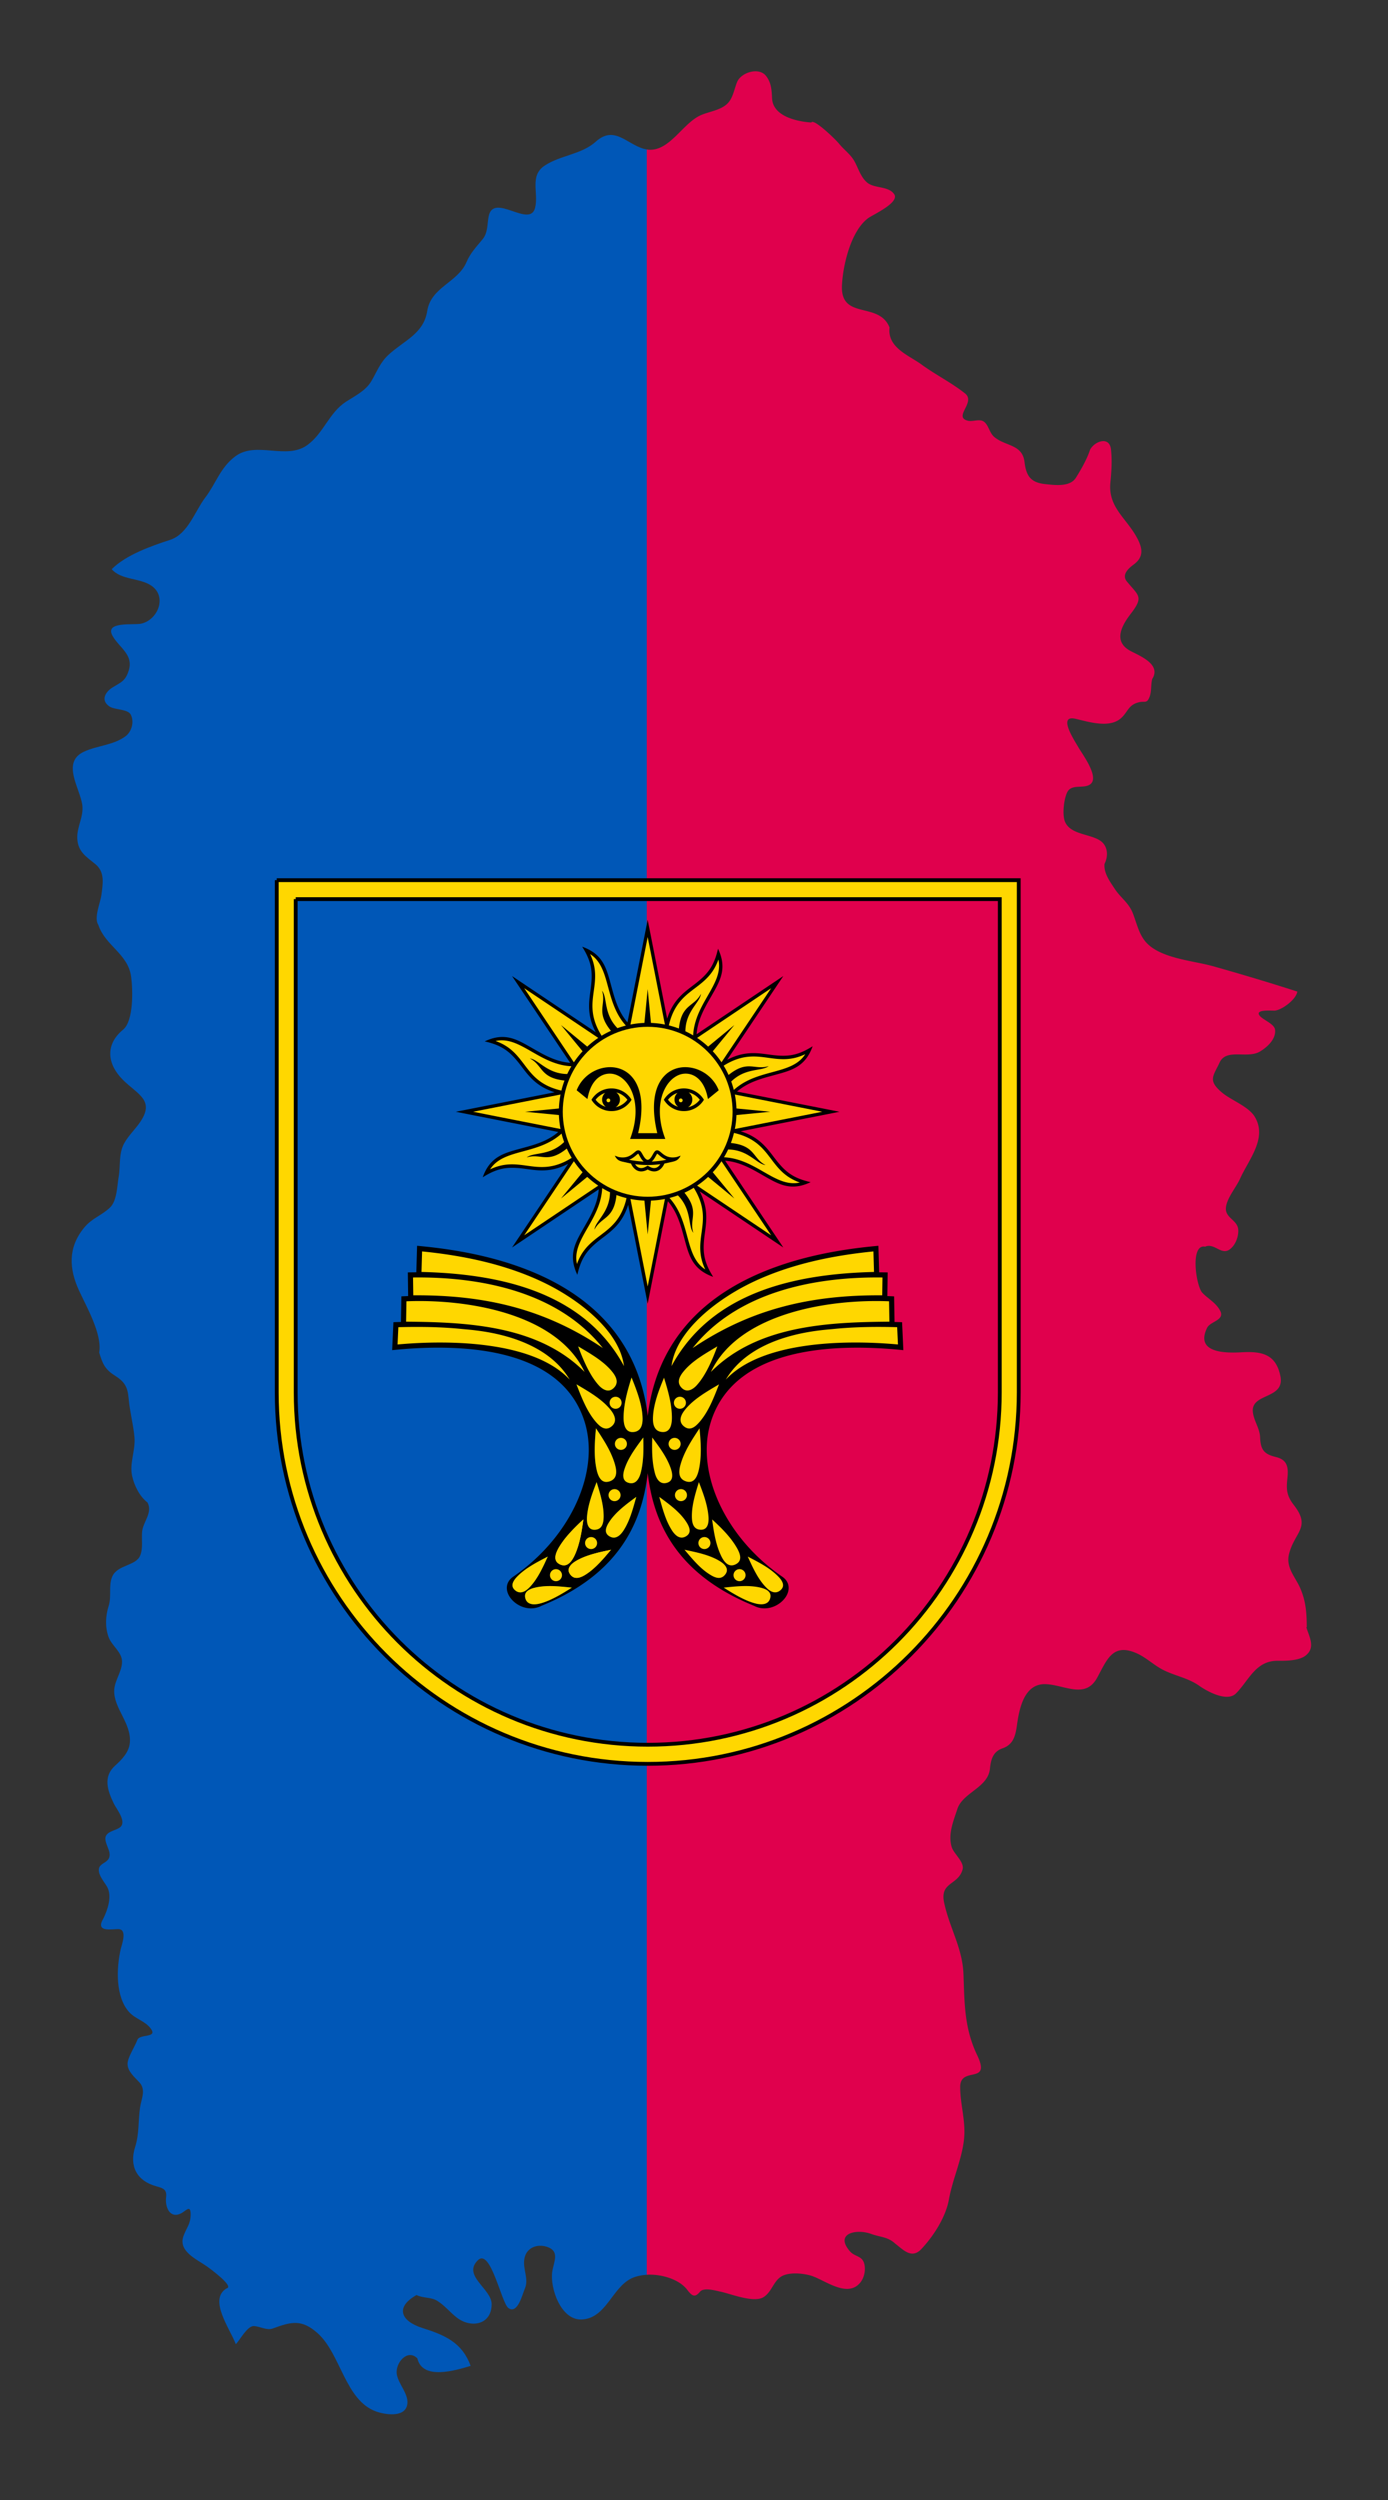
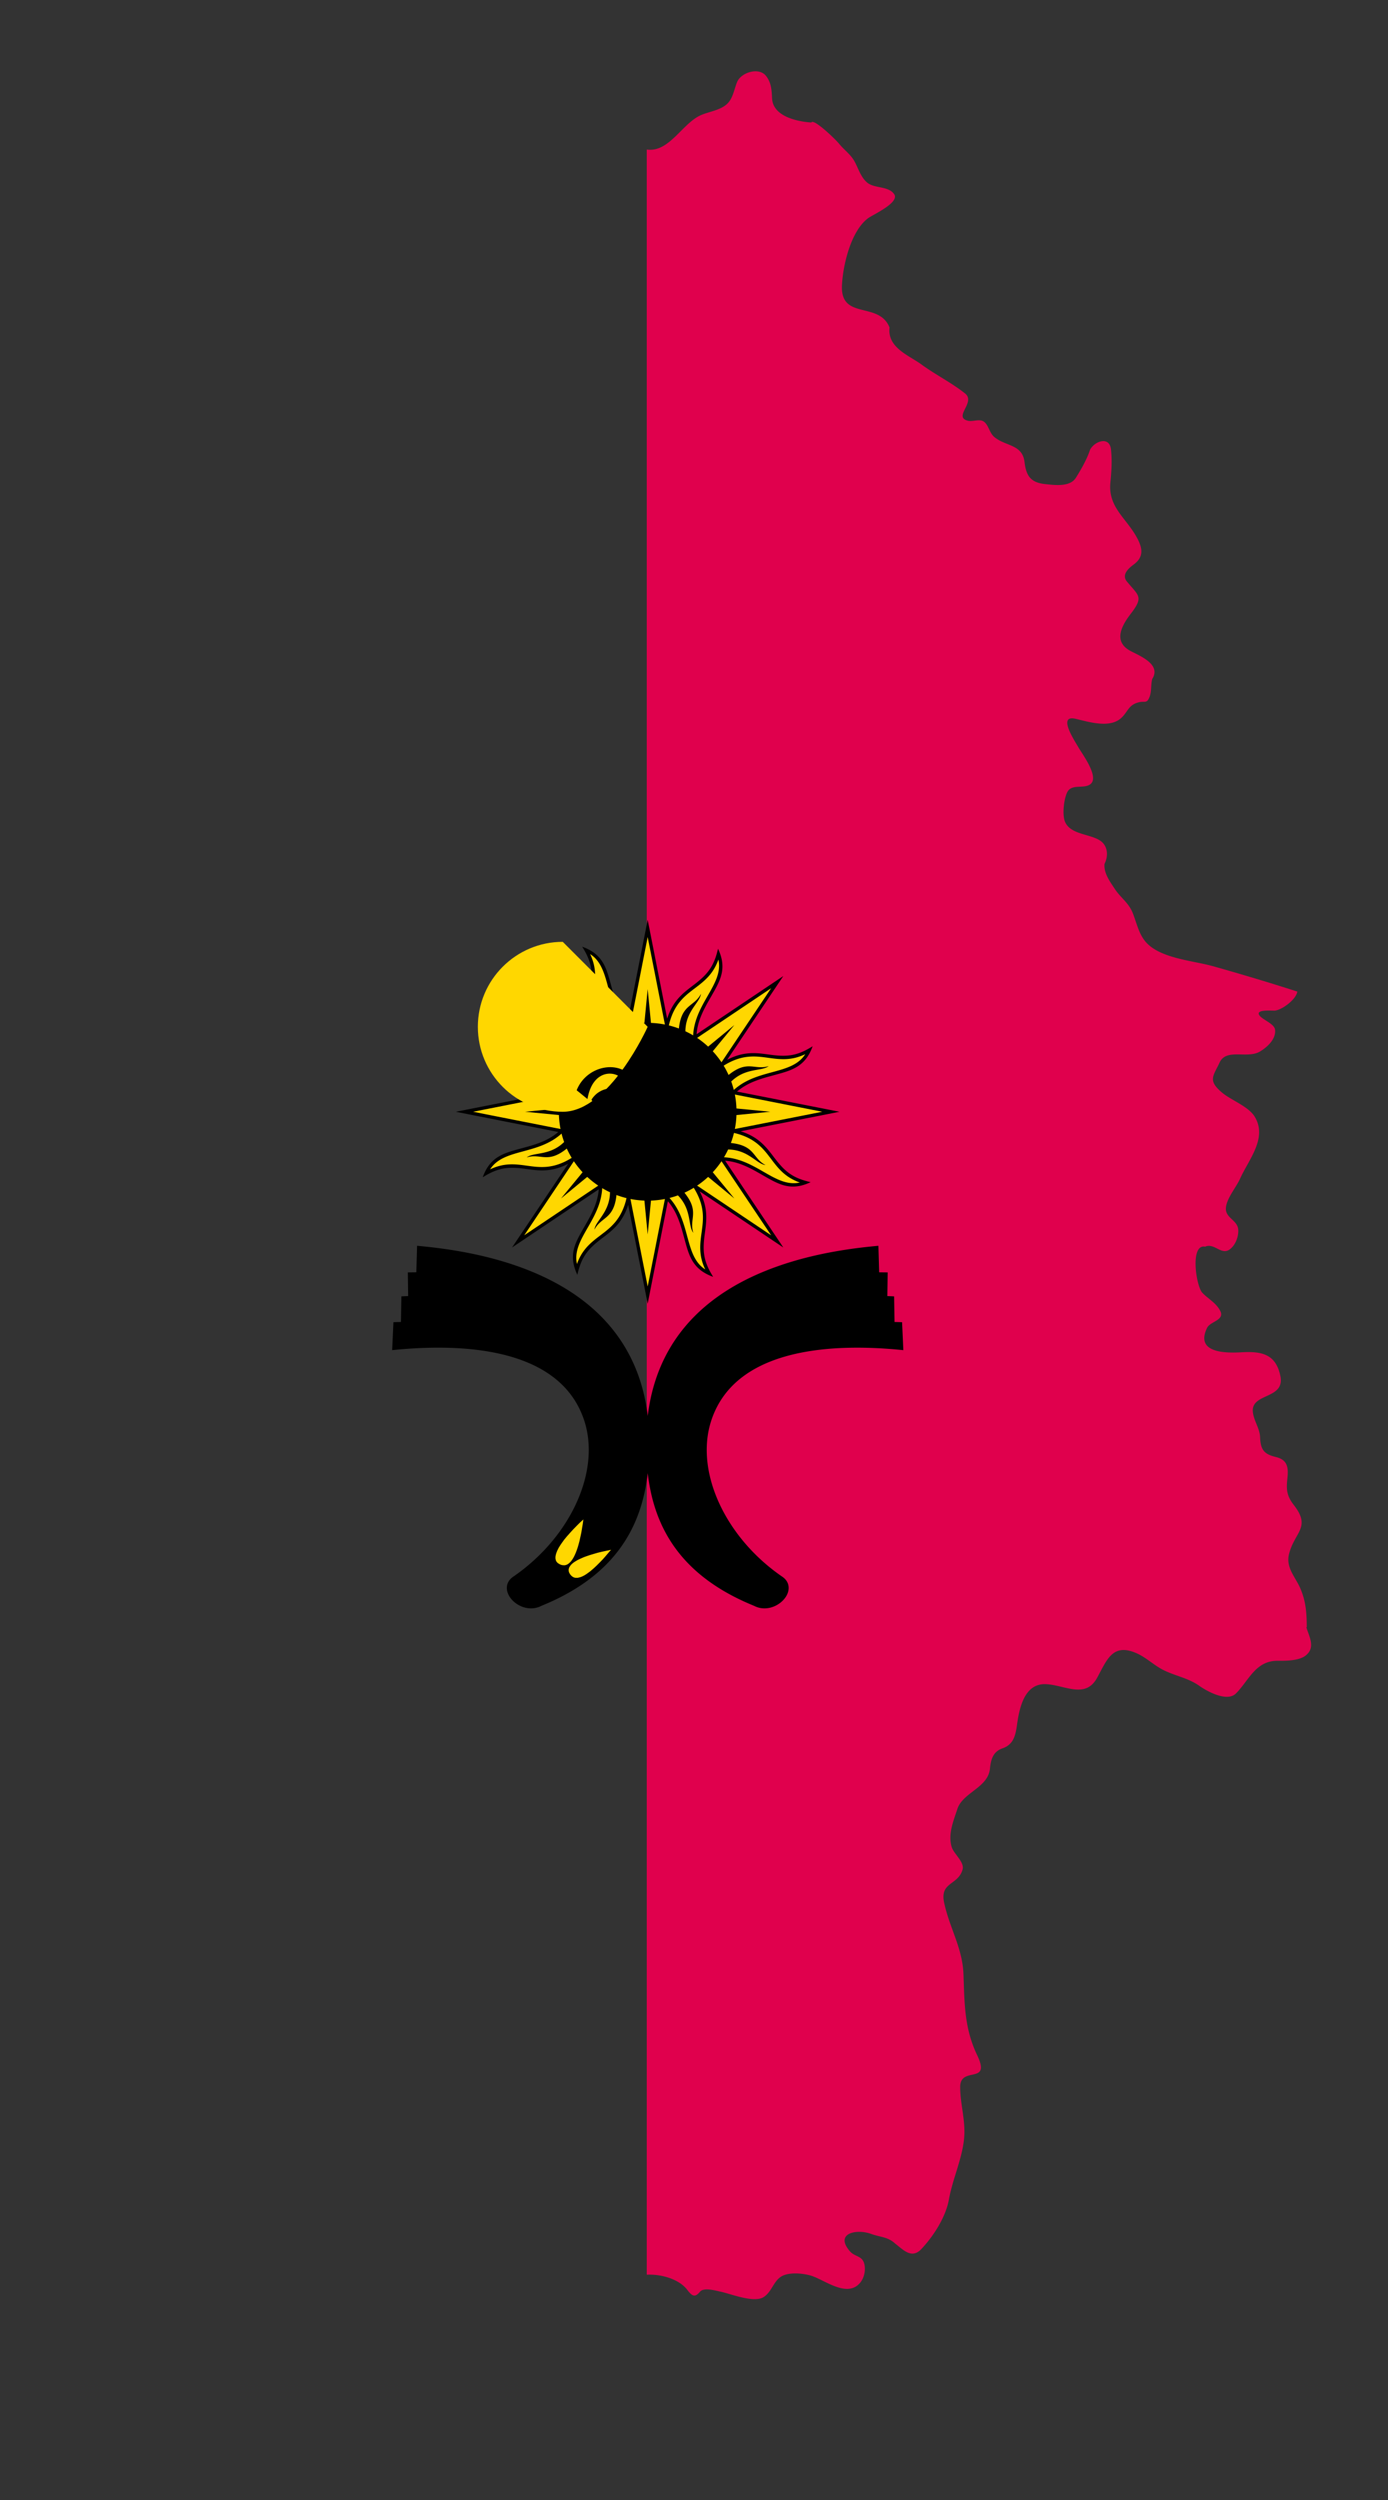
<svg xmlns="http://www.w3.org/2000/svg" width="500" height="900">
  <rect width="100%" height="100%" fill="#333333" stroke="none" />
  <path fill="#fefee9" d="M292.291 44.097l-.115-.0.115.0z" />
-   <path fill="#0057b7" d="M214.644 50.981c-5.158 4.645-12.623 4.843-18.38 8.601-5.643 3.683-2.132 9.856-3.52 15.271-1.906 7.44-14.98-5.668-16.708 3.014-.597 2.999-.196 5.867-2.259 8.348-2.141 2.575-4.389 4.966-5.712 8.1-3.145 7.441-12.811 8.967-14.169 17.659-1.285 8.218-8.376 10.606-13.956 15.764-3.039 2.81-4.135 6.023-6.163 9.467-2.05 3.482-5.878 5.304-9.144 7.417-6.104 3.951-8.102 11.431-13.982 15.638-7.573 5.417-18.328-1.577-25.861 4-5.445 4.028-7.018 9.858-10.822 14.822-3.753 4.898-6.234 13.168-12.672 15.262-6.812 2.216-15.883 5.392-21.056 10.564 3.391 3.93 10.034 3.104 14.203 5.879 5.909 3.932 2.447 12.417-3.618 13.737-2.75.599-13.466-.979-10.196 4.541 2.492 4.206 7.462 6.667 5.78 12.196-1.204 3.958-2.762 4.299-5.866 6.217-2.698 1.667-4.339 4.723-1.083 6.865 1.956 1.287 6.608.845 7.668 2.967 1.285 2.573.313 6.095-1.905 7.739-4.414 3.272-10.199 3.313-15.032 5.587-8.127 3.825-1.392 13.138-.557 19.084.605 4.309-2.025 7.969-1.793 12.201.26 4.731 3.148 6.422 6.514 9.17 3.521 2.875 2.686 7.105 2.173 11.115-.358 2.797-2.824 8.297-1.087 10.802 2.507 7.495 10.682 10.34 11.797 18.605.645 4.776.917 15.93-2.889 19.056-6.598 5.418-5.7 12.454-.102 18.048 5.391 5.386 11.853 7.375 5.977 15.6-1.732 2.425-3.966 4.57-5.433 7.175-2.13 3.786-1.32 8.044-2.036 12.114-.588 3.349-.589 8.711-3.142 11.119-3.143 2.964-6.496 3.79-9.367 7.315-5.794 7.114-5.382 14.688-1.792 22.525 2.622 5.725 8.43 15.729 7.286 22.344 1.102 3.746 1.999 6 5.4 8.144 3.797 2.388 4.833 4.173 5.213 8.512.405 4.629 1.651 9.135 2.082 13.761.444 4.777-1.864 9.389-.84 14.021.771 3.491 2.667 7.328 5.545 9.563 1.945 3.691-1.626 6.965-1.95 10.505-.254 2.78.396 5.918-.685 8.571-1.542 3.788-8.152 3.268-10.052 7.536-1.432 3.218-.195 7.191-1.304 10.618-1.162 3.591-1.329 7.624-.035 11.205 1.148 3.178 4.862 5.37 4.845 8.88-.019 3.632-2.674 6.667-2.812 10.292-.247 6.496 6.305 11.883 5.623 18.952-.321 3.322-2.902 6.02-5.264 8.125-4.452 3.969-2.811 8.978-.495 13.714.979 2 4.779 6.535 2.209 8.537-1.42 1.107-4.111 1.305-5.023 3.021-.864 1.625.898 4.361 1.216 5.967.786 3.976-3.636 3.451-3.812 6.132-.148 2.256 1.949 4.471 2.985 6.304 1.877 3.32.184 8.335-1.376 11.433-2.977 5.051 2.975 3.758 5.362 3.776 3.466.026 1.288 5.563.924 7.152-1.618 7.078-1.896 17.226 2.992 22.692 2.25 2.516 5.785 3.235 7.79 5.923 2.671 3.582-3.954 1.808-4.819 4.165-.847 2.309-3.434 6.199-3.508 8.444-.093 2.832 2.597 4.959 4.264 6.799 2.474 2.73.688 5.894.234 9.055-.712 4.957-.248 9.403-1.784 14.26-2.135 6.749.51 12.144 7.628 14.094 2.651.728 3.883 1.229 3.532 4.014-.394 3.125 1.126 7.714 5.249 5.814 1.838-.848 3.62-3.497 3.605.361-.013 3.366-1.448 4.657-2.556 7.638-2.07 5.565 4.679 8.4 8.378 10.992.779.546 10.055 7.28 7.141 7.929-6.728 3.973 1.304 14.663 3.298 20.1 1.494-1.485 4.182-6.684 6.561-6.534 2.097.132 4.641 1.66 6.733.892 6.718-2.47 10.453-3.423 16.187 1.687 8.318 7.412 9.879 24.124 21.029 28.167 2.973 1.078 10.166 2.37 11.211-2.25.87-3.847-3.212-7.541-3.733-11.237-.563-3.993 3.848-9.188 7.413-5.623 1.855 7.993 13.82 4.314 19.2 2.701-3.09-8.461-9.331-11.081-17.386-13.638-7.883-2.503-9.834-7.525-2.114-11.862 2.414 1.188 5.19.692 7.436 2.068 2.652 1.624 4.624 4.155 7.07 6.048 5.116 3.959 12.557 2.631 12.559-4.827.0-5.549-10.623-10.194-4.989-15.79 4.645-4.613 8.489 15.488 11.075 17.227 3.31 2.225 4.984-5 5.843-6.937 1.623-3.657-.862-7.055-.117-10.965.754-3.956 4.663-5.326 8.148-4.17 4.686 1.554 2.415 5.386 1.881 8.869-.913 5.957 3.114 17.662 10.642 17.277 8.793-.449 10.863-11.448 17.926-14.826 1.609-.77 3.761-1.19 5.821-1.294V53.855c-6.954-.899-11.572-9.286-18.692-2.874z" />
  <path fill="#e0004d" d="M470.742 585.805c-.033-5.053-.281-9.121-2.267-13.855-1.749-4.172-5.378-7.557-4.128-12.499 2.022-8 8.032-9.524 1.76-17.604-2.54-3.273-2.793-5.458-2.371-9.41.424-3.96.262-6.856-4.17-7.923-4.312-1.037-5.468-2.703-5.636-7.102-.121-3.162-2.204-5.824-2.599-8.956-.896-7.12 11.616-4.565 9.913-13.023-1.622-8.049-6.835-9.013-14.021-8.61-5.403.302-16.91.425-12.369-8.833 1.132-2.307 6.494-2.716 4.686-6.122-1.55-2.92-4.238-4.192-6.407-6.45-2.281-2.373-4.538-17.715 1-16.615 3.318-1.472 5.806 3.208 8.839.99 2.085-1.526 3.25-4.603 3.079-7.129-.23-3.401-4.535-4.123-4.454-7.58s3.714-7.619 5.116-10.757c3.047-6.818 9.933-14.563 5.302-22.271-2.259-3.76-8.487-5.939-11.804-8.727-5.225-4.392-3.165-5.896-.866-10.831 2.433-5.218 9.951-1.233 14.506-3.935 2.605-1.545 5.796-4.418 5.476-7.788-.21-2.203-4.318-3.543-5.571-5.143-1.896-2.42 4.685-1.707 5.566-1.817 2.604-.327 7.59-4 8.021-6.844-10.105-3.251-20.277-6.293-30.497-9.164-7.087-1.991-19.023-2.759-24.149-8.749-2.518-2.942-3.258-6.895-4.659-10.398-1.476-3.688-4.337-5.437-6.402-8.572-1.733-2.63-4.068-5.709-3.759-9.073 1.456-2.903 1.239-6.552-1.618-8.423-3.697-2.421-10.593-2.125-12.589-6.707-1.093-2.507-.43-8.241.781-10.679 1.572-3.168 6-1.093 8.341-2.896 3.347-2.586-3-10.944-4.355-13.333s-7.602-11.736-1-10.208c4.793 1.11 12.354 3.545 16.516-.341 2.471-2.307 2.518-4.692 6.346-5.619 2.088-.505 2.807.569 3.779-1.843.838-2.078.432-4.385.985-6.528 3.547-5.556-5.335-8.625-8.227-10.322-5.894-3.459-2.599-9.12.539-13.206 4.699-6.12 2.801-6.417-1.404-11.537-2.035-2.477.527-4.748 2.41-6.135 3.729-2.747 3.275-5.883 1.104-9.821-3.887-7.048-10.326-10.824-9.491-19.641.4-4.222.651-7.806.223-11.945-.51-4.932-5.879-3.038-7.535.051-1.142 3.473-3.168 6.981-5.085 10.074-2.121 3.422-7.508 2.697-11.026 2.331-5.206-.541-6.91-2.874-7.498-7.927-.758-6.5-6.879-5.632-10.92-9.069-1.721-1.463-1.94-3.999-3.553-5.366s-4.135.012-5.993-.474c-5.324-1.391 3.025-6.635-.963-9.809-4.891-3.893-10.646-6.729-15.691-10.419-4.53-3.314-12.36-6.035-11.511-13.323-3.834-9.58-17.751-2.513-17.139-15.207.353-7.328 3.238-19.62 9.479-24.184 1.701-1.244 11.482-5.614 9.308-8.645-2.152-3-7.188-1.929-9.786-4.203-2.271-1.99-3.079-5-4.478-7.562-1.364-2.5-3.773-4.149-5.559-6.354-1.313-1.623-9.208-9.226-10-7.646-0-0-.02-0-.03-0a3.1 3.1 0 0 1-.115-0l-.361-.025-.669-.047c-.17-.012-.138-0 0 0l.669.047.361.025.115.008c.01.0.02.0.03.0-5.307-.373-13.817-2.247-14.143-8.679-.15-2.957-.245-5.673-2.206-8.128-2.596-3.249-8.982-1.192-10.393 2.233-1.126 2.734-1.474 6.106-3.884 8.125-2.433 2.037-6.053 2.521-8.918 3.692-6.577 2.688-11.204 12.796-18.741 12.565a8.93 8.93 0 0 1-1-.078v765.06c5.487-.276 11.773 1.707 14.621 5.482 1.652 2.19 2.738 2.865 4.532.664 1.378-1.69 5.659-.406 7.336-.063 3.755.77 11.957 4.153 15.506 2.028 2.879-1.724 3.515-5.348 6.127-7.249 2.684-1.952 8.163-1.405 11.114-.5 4.791 1.469 12.689 7.935 17.423 2.774 1.524-1.662 2.154-4.198 1.833-6.403-.54-3.706-3.416-2.988-5.301-5.16-5.657-6.52 2.423-8.173 7.646-6.254 3.163 1.161 6.042 1.008 8.694 3.518 2.872 2.174 5.89 5.66 9.422 1.892 4.407-4.702 8.757-11.479 9.9-17.844 1.3-7.233 4.587-14.145 5.42-21.507.742-6.563-1.368-12.546-1.369-18.965-.002-7.757 11.308-.602 6.118-11.454-4.639-9.701-4.547-18.497-4.926-29.064-.344-9.575-5.076-16.791-6.979-25.883-1.562-7.457 5-6.155 6.635-11.829.823-2.7-3.179-5.678-3.917-8.182-1.367-4.635.617-9.245 2.03-13.6 1.973-6.081 11.1-7.656 11.774-14.643.319-3.3 1.129-6.083 4.51-7.253 4.05-1.4 4.708-4.769 5.241-8.581.858-6.131 2.732-14.825 10.342-14.524 6.781.268 14.227 5.454 18.483-2.256 3.5-6.341 5.507-12.653 14.128-8.921 3.576 1.549 6.294 4.344 9.736 6.076 4.344 2.185 8.892 2.833 12.975 5.71 2.887 2.033 10 5.921 13.205 2.727 4.588-4.573 7.022-11.805 15.0-11.749 3.008.021 7.825.026 10.241-2 3.467-2.9 1.1-6.687.103-10.07z" />
-   <path fill="#fefee9" d="M291.815 44.064l-.669-.047.669.047z" />
  <path d="M149.976 458.033l.273-9.555.884.084.091.01c13.495 1.28 27.074 3.856 39.69 8.942 25.671 10.35 39.56 28.35 42.426 52.234 2.865-23.885 16.754-41.885 42.427-52.234 12.614-5.086 26.191-7.662 39.687-8.942l.093-.01.882-.084.273 9.555 3.065.035-.116 8.52 2.434.102.158 9.223 2.711.074.462 10.07c-23.082-2.371-60.12-1.863-69.14 25.184-2.249 6.744-2.187 14.229-.187 21.695 3.431 12.805 12.537 25.549 25.438 34.49v.0c2.063 1.303 2.766 3.084 2.53 4.881-.121.934-.504 1.855-1.082 2.705-.563.824-1.313 1.582-2.187 2.211-2.467 1.768-5.97 2.531-9.145.873-16.14-6.557-25.958-15.58-31.695-25.994-3.735-6.777-5.73-14.131-6.611-21.768-.878 7.637-2.873 14.99-6.608 21.768-5.736 10.414-15.554 19.438-31.691 25.994-3.178 1.658-6.681.895-9.146-.873a9.05 9.05 0 0 1-2.188-2.211c-.579-.85-.959-1.771-1.082-2.705-.234-1.797.469-3.578 2.532-4.881l-.001-.004c12.9-8.941 22.01-21.682 25.437-34.49 1.999-7.467 2.064-14.951-.186-21.695-9.02-27.047-46.057-27.555-69.139-25.184l.462-10.07 2.711-.074.158-9.223 2.434-.102-.118-8.52 3.066-.035h0zm83.339-88.383c16.89 0 30.59 13.698 30.59 30.589s-13.698 30.59-30.59 30.59-30.591-13.699-30.591-30.59 13.698-30.589 30.591-30.589zm-27.91 12.971l-20.952-31.242 30.141 20.215c-3.127-5.981-2.503-10.517-1.889-14.977.852-6.185.746-9.898-2.98-15.802 7.659 2.743 8.748 7.841 10.507 14.266 1.186 4.374 2.457 9.065 5.805 12.965l7.277-36.913 7.021 35.612c2.018-6.439 5.666-9.205 9.254-11.924 4.975-3.771 7.526-6.471 9.066-13.281 3.477 7.356.641 11.73-2.659 17.519-2.255 3.931-4.672 8.147-5.063 13.274l31.242-20.953-20.216 30.143c5.983-3.128 10.519-2.504 14.979-1.89 6.184.852 9.897.746 15.802-2.981-2.743 7.661-7.841 8.749-14.266 10.508-4.374 1.186-9.065 2.457-12.965 5.806l36.913 7.276-35.612 7.02c6.438 2.019 9.204 5.667 11.924 9.254 3.77 4.976 6.472 7.526 13.281 9.065-7.356 3.478-11.729.643-17.519-2.657-3.931-2.255-8.146-4.673-13.274-5.063l20.952 31.241-30.142-20.215c3.128 5.981 2.504 10.517 1.89 14.979-.852 6.185-.746 9.897 2.981 15.801-7.661-2.742-8.749-7.84-10.509-14.266-1.185-4.373-2.457-9.063-5.805-12.964l-7.276 36.914-7.021-35.614c-2.019 6.439-5.666 9.206-9.253 11.925-4.977 3.771-7.527 6.472-9.066 13.281-3.478-7.356-.643-11.729 2.656-17.517 2.256-3.931 4.672-8.147 5.063-13.274l-31.242 20.952 20.216-30.144c-5.982 3.127-10.518 2.504-14.979 1.89-6.184-.852-9.896-.746-15.8 2.981 2.742-7.661 7.84-8.749 14.266-10.508 4.373-1.185 9.063-2.457 12.963-5.805l-36.912-7.277 35.614-7.021c-6.441-2.018-9.207-5.665-11.926-9.253-3.771-4.976-6.472-7.526-13.283-9.066 7.358-3.477 11.73-.643 17.519 2.658 3.934 2.254 8.151 4.673 13.277 5.062h0z" />
-   <path d="M233.315 369.65c16.884 0 30.589 13.705 30.589 30.589s-13.705 30.59-30.589 30.59-30.591-13.706-30.591-30.59 13.705-30.589 30.591-30.589zm-23.169 177.342l-1.261 1.158-1.228 1.227-1.193 1.229-1.126 1.227-1.091 1.23-.99 1.191-.443.615-.41.578-.407.58-.376.58-.341.545-.272.547-.273.547-.205.51-.171.477-.135.477-.103.48-.033.41v.441l.068.375.102.375.171.342.238.305.273.273.375.238.41.238.442.172.443.102.443.035h.41l.41-.102.375-.137.375-.207.34-.27.343-.309.34-.34.307-.41.307-.443.308-.512.272-.512.273-.578.273-.615.238-.613.24-.648.238-.715.203-.684.41-1.498.34-1.535.343-1.568.271-1.639.272-1.602.205-1.567h0zm9.966 10.924l-1.601.342-1.604.342-1.534.373-1.534.445-1.464.441-1.399.48-.646.238-.614.273-.615.271-.578.271-.546.273-.511.307-.445.273-.442.305-.375.309-.341.309-.307.34-.238.342-.205.307-.137.34-.103.375-.033.342.033.375.07.34.17.377.205.375.305.375.308.307.307.238.341.205.375.137.375.066h.41.408l.41-.102.443-.102.477-.172.444-.203.477-.238.512-.307.477-.309.513-.375.511-.375.511-.41.51-.441.511-.443 1.058-.988 1.058-1.059 1.058-1.092 1.021-1.16.989-1.158.985-1.159h0z" fill="gold" />
-   <path d="M197.329 560.371l-1.433.75-1.433.75-1.397.785-1.331.818-1.295.82-1.193.816-.581.408-.511.41-.511.41-.477.41-.442.406-.41.41-.376.41-.307.373-.307.41-.239.375-.17.375-.17.375-.102.375-.035.375.035.342.067.34.103.309.205.305.238.309.34.309.376.271.375.205.376.137.375.066.375.035.408-.035.375-.102.408-.137.376-.17.408-.24.376-.305.408-.309.375-.375.375-.375.41-.443.375-.441.375-.512.375-.512.375-.547.376-.58.75-1.191.716-1.264.681-1.328.682-1.332.614-1.363.617-1.328h0zm8.663 11.188l-1.636-.172-1.603-.137-1.604-.137-1.566-.068h-1.534l-1.467.033-.715.035-.683.066-.648.07-.648.066-.578.105-.581.137-.545.137-.478.133-.477.207-.41.172-.375.238-.34.238-.308.238-.238.307-.203.307-.137.307-.07.34-.033.375.033.41.103.445.137.441.205.375.238.342.273.273.305.238.343.172.375.137.375.102.443.066.478.035.477-.035.511-.066.512-.07.546-.137.579-.137.58-.203.615-.207.613-.238.615-.238.646-.307 1.296-.613 1.331-.68 1.328-.719 1.331-.783 1.296-.785 1.296-.816h-.003zm23.224-32.684l-1.296.953-1.296.992-1.261 1.021-1.194 1.023-1.125 1.023-1.056 1.021-.512.512-.443.477-.445.512-.408.48-.375.51-.307.477-.308.445-.272.477-.205.445-.171.408-.135.443-.103.373-.034.41v.375l.068.34.137.344.17.305.24.309.305.273.343.238.407.205.41.168.41.07.375.033.41-.033.375-.104.341-.137.375-.203.374-.273.343-.273.34-.34.34-.41.308-.41.34-.477.308-.512.307-.51.307-.582.273-.578.308-.615.271-.646.51-1.33.513-1.398.478-1.432.442-1.502.41-1.465.408-1.432h0zm-14.299-5.318l-.58 1.502-.58 1.533-.512 1.535-.478 1.498-.408 1.469-.375 1.432-.136.68-.137.684-.103.648-.068.611-.067.617-.035.578v.547l.035.545.034.477.068.477.137.41.137.375.17.375.205.309.239.238.273.238.34.17.341.137.41.07h.443l.443-.035.409-.07.41-.137.34-.203.308-.238.273-.273.204-.307.205-.375.17-.41.136-.41.103-.477.102-.51.035-.547.034-.543v-.617l-.034-.613-.035-.613-.068-.682-.067-.648-.103-.715-.273-1.4-.307-1.465-.375-1.465-.375-1.502-.443-1.465-.445-1.435h0zm-.233-19.371l-.171 1.877-.137 1.84-.068 1.842-.033 1.809v1.771l.067 1.672.07.818.067.785.102.75.137.715.136.684.137.648.171.613.204.58.206.51.238.479.238.443.307.375.307.342.308.271.375.205.375.137.41.102h.408l.478-.033.477-.102.511-.205.443-.238.376-.273.306-.307.273-.377.205-.375.137-.443.103-.443.067-.51v-.512l-.033-.58-.068-.58-.137-.613-.136-.613-.204-.648-.206-.682-.272-.684-.273-.682-.307-.715-.341-.752-.75-1.465-.818-1.502-.886-1.5-.921-1.502-.921-1.5-.955-1.432h-.002zm17.054 3.318l-.955 1.295-.955 1.33-.921 1.297-.886 1.33-.785 1.328-.715 1.264-.341.613-.307.613-.273.613-.24.58-.205.58-.203.545-.171.512-.102.512-.102.512-.035.443v.443l.035.41.067.375.103.375.17.307.205.307.273.238.307.205.375.17.41.137.443.104.443.033.375-.033.41-.068.34-.172.341-.17.307-.273.308-.273.271-.34.24-.408.238-.408.205-.48.205-.477.169-.547.136-.578.171-.58.102-.648.136-.648.102-.646.069-.715.137-1.434.102-1.467.035-1.535.033-1.533-.033-1.535-.034-1.503h0zm-4.236-21.592l-.546 1.771-.511 1.775-.477 1.807-.41 1.738-.34 1.707-.273 1.668-.102.785-.07.785-.067.75-.035.717-.035.717.035.646.035.648.067.58.103.58.102.512.17.477.205.41.24.375.238.34.308.273.34.238.375.172.408.102.478.068.512-.033.511-.07.477-.137.41-.203.375-.238.341-.273.271-.342.24-.408.205-.41.136-.477.137-.512.067-.547.068-.58v-.611l-.034-.648-.035-.684-.067-.717-.103-.715-.137-.715-.17-.785-.171-.785-.408-1.568-.478-1.637-.545-1.672-.58-1.637-.613-1.637-.647-1.6h0zm-19.838 2.453l.683 1.74.682 1.738.75 1.705.751 1.637.783 1.568.818 1.469.409.68.41.682.443.615.408.615.41.545.443.51.408.479.444.443.409.377.41.34.443.273.41.203.41.17.407.104.444.033.375-.033.41-.104.408-.17.376-.273.409-.305.376-.375.272-.41.205-.41.17-.443.068-.408v-.443l-.035-.477-.137-.445-.17-.477-.205-.479-.273-.477-.34-.512-.375-.477-.41-.512-.443-.479-.512-.512-.511-.512-.58-.512-.579-.477-.648-.512-1.296-.988-1.397-.99-1.467-.988-1.466-.92-1.5-.922-1.5-.884h0zm.619-13.668l.646 1.74.716 1.738.75 1.67.75 1.639.784 1.568.819 1.5.408.682.41.684.408.613.444.613.41.547.407.51.444.479.408.443.443.375.41.307.41.271.443.238.408.137.41.105.41.031.409-.031.408-.07.41-.203.375-.24.41-.307.341-.41.307-.375.205-.408.137-.443.068-.443.035-.443-.07-.443-.102-.443-.17-.477-.24-.479-.273-.479-.307-.51-.375-.479-.408-.512-.478-.477-.478-.512-.545-.512-.545-.512-.614-.512-.615-.477-1.296-1.023-1.396-.988-1.466-.955-1.5-.957-1.501-.885-1.466-.887h.002z" fill="green" />
+   <path d="M233.315 369.65s-13.705 30.59-30.589 30.59-30.591-13.706-30.591-30.59 13.705-30.589 30.591-30.589zm-23.169 177.342l-1.261 1.158-1.228 1.227-1.193 1.229-1.126 1.227-1.091 1.23-.99 1.191-.443.615-.41.578-.407.58-.376.58-.341.545-.272.547-.273.547-.205.51-.171.477-.135.477-.103.48-.033.41v.441l.068.375.102.375.171.342.238.305.273.273.375.238.41.238.442.172.443.102.443.035h.41l.41-.102.375-.137.375-.207.34-.27.343-.309.34-.34.307-.41.307-.443.308-.512.272-.512.273-.578.273-.615.238-.613.24-.648.238-.715.203-.684.41-1.498.34-1.535.343-1.568.271-1.639.272-1.602.205-1.567h0zm9.966 10.924l-1.601.342-1.604.342-1.534.373-1.534.445-1.464.441-1.399.48-.646.238-.614.273-.615.271-.578.271-.546.273-.511.307-.445.273-.442.305-.375.309-.341.309-.307.34-.238.342-.205.307-.137.34-.103.375-.033.342.033.375.07.34.17.377.205.375.305.375.308.307.307.238.341.205.375.137.375.066h.41.408l.41-.102.443-.102.477-.172.444-.203.477-.238.512-.307.477-.309.513-.375.511-.375.511-.41.51-.441.511-.443 1.058-.988 1.058-1.059 1.058-1.092 1.021-1.16.989-1.158.985-1.159h0z" fill="gold" />
  <path fill="gold" d="M247.558 445.078c1.33 4.91 2.552 9.416 6.494 11.918-2.444-5.117-1.885-9.178-1.316-13.305.646-4.695 1.304-9.476-2.826-16.09-1.078.655-2.196 1.248-3.352 1.774 5.616 6.944 1.575 9.386 3.208 14.446-1.994-2.461-.469-8.274-5.556-13.49-.991.359-2.005.669-3.039.93 3.77 4.158 5.125 9.161 6.387 13.817h0zm-35.88-3.065c-2.532 4.413-4.854 8.463-3.837 13.02 1.89-5.346 5.16-7.823 8.477-10.338 3.778-2.862 7.623-5.778 9.379-13.375-1.237-.302-2.447-.676-3.623-1.118-.94 8.883-5.525 7.752-7.947 12.487.33-3.152 5.52-6.184 5.61-13.472a32.04 32.04 0 0 1-2.808-1.493c-.271 5.607-2.851 10.105-5.251 14.289h0zm-23.207-27.537c-4.908 1.33-9.414 2.552-11.918 6.495 5.117-2.443 9.179-1.885 13.305-1.317 4.693.646 9.477 1.305 16.092-2.826-.656-1.078-1.248-2.197-1.774-3.353-6.944 5.617-9.389 1.576-14.448 3.209 2.462-1.995 8.275-.47 13.491-5.558-.357-.99-.669-2.005-.931-3.038-4.155 3.77-9.16 5.126-13.816 6.387h-.001zm3.066-35.881c-4.413-2.532-8.464-4.854-13.021-3.836 5.347 1.892 7.824 5.158 10.338 8.477 2.864 3.777 5.781 7.623 13.377 9.379.303-1.237.678-2.446 1.12-3.624-8.884-.938-7.754-5.524-12.488-7.947 3.151.33 6.185 5.521 13.474 5.609.452-.962.95-1.899 1.493-2.807-5.61-.27-10.108-2.85-14.293-5.251h0zm27.536-23.204c-1.33-4.91-2.552-9.416-6.493-11.919 2.443 5.118 1.885 9.18 1.317 13.305-.648 4.696-1.304 9.477 2.825 16.092 1.078-.655 2.198-1.247 3.354-1.773-5.619-6.945-1.576-9.388-3.21-14.448 1.995 2.461.47 8.276 5.559 13.492.992-.359 2.004-.671 3.038-.931-3.77-4.157-5.126-9.161-6.389-13.816v-.002zm35.882 3.064c2.531-4.413 4.854-8.462 3.836-13.02-1.891 5.346-5.158 7.823-8.477 10.338-3.777 2.862-7.622 5.779-9.378 13.375 1.237.302 2.447.677 3.623 1.12.938-8.885 5.523-7.754 7.947-12.488-.33 3.152-5.52 6.185-5.61 13.474.964.452 1.898.95 2.806 1.492.273-5.607 2.852-10.106 5.253-14.291h0zm23.205 27.539c4.91-1.331 9.416-2.553 11.92-6.494-5.117 2.442-9.181 1.885-13.305 1.316-4.695-.646-9.478-1.304-16.093 2.827a31.49 31.49 0 0 1 1.772 3.352c6.946-5.619 9.39-1.576 14.448-3.21-2.461 1.995-8.274.47-13.492 5.56.359.991.672 2.004.932 3.038 4.157-3.772 9.16-5.128 13.818-6.389h0zm-3.065 35.879c4.413 2.532 8.463 4.854 13.021 3.836-5.347-1.891-7.825-5.158-10.34-8.477-2.863-3.777-5.779-7.623-13.375-9.38-.303 1.238-.678 2.448-1.119 3.625 8.884.938 7.754 5.523 12.487 7.946-3.151-.33-6.185-5.521-13.473-5.609-.453.962-.951 1.898-1.494 2.808 5.611.271 10.109 2.851 14.293 5.251h0zm-73.175-27.847l-31.496 6.208 31.496 6.209c-.321-1.635-.519-3.313-.582-5.027l-12.187-1.183 12.187-1.182c.063-1.713.261-3.39.582-5.025zm4.807 24.014l-17.886 26.671 26.67-17.888c-1.406-.942-2.732-1.995-3.968-3.143l-9.456 7.784 7.784-9.456a31.97 31.97 0 0 1-3.144-3.968h0zm20.381 13.59l6.209 31.497 6.209-31.497c-1.635.322-3.315.52-5.028.583l-1.181 12.188-1.182-12.188a32.11 32.11 0 0 1-5.027-.583h0zm24.015-4.807l26.67 17.888-17.886-26.671c-.944 1.406-1.997 2.732-3.144 3.968l7.783 9.457-9.457-7.784a31.86 31.86 0 0 1-3.966 3.142h0zm13.589-20.381l31.496-6.209-31.496-6.208c.321 1.635.52 3.313.583 5.026l12.188 1.182-12.188 1.183c-.063 1.713-.261 3.392-.583 5.026h0zm-4.806-24.014l17.887-26.671-26.672 17.886c1.407.943 2.732 1.995 3.969 3.144l9.457-7.784-7.784 9.457a31.98 31.98 0 0 1 3.143 3.968h0zm-20.382-13.59l-6.208-31.497-6.209 31.497c1.635-.321 3.313-.52 5.027-.583l1.182-12.187 1.182 12.187c1.714.064 3.393.262 5.026.583h0zm-24.015 4.806l-26.668-17.886 17.886 26.671c.942-1.406 1.993-2.732 3.142-3.968l-7.784-9.456 9.456 7.783c1.236-1.148 2.563-2.2 3.968-3.143v-.001z" />
  <path d="M226.98 410.023c5.094-13.411-.651-22.857-6.651-23.476-3.537-.365-7.506 2.073-8.705 9.113l-3.885-3.162c2.164-5.536 7.655-8.563 12.673-8.304 7.04.366 13.375 7.353 9.46 23.751h6.9c-3.915-16.397 2.419-23.385 9.459-23.751 5.018-.26 10.509 2.768 12.673 8.304l-3.886 3.162c-1.198-7.04-5.167-9.478-8.705-9.113-6 .619-11.745 10.065-6.651 23.476H226.98h0zm15.437 8.171c.957-.261 1.928-.481 2.767-2.155l-1.35.477c-3.025.643-4.619-.717-5.625-1.577-.57-.487-.999-.853-1.542-.83-.667.027-1.05.701-1.506 1.509h-.001c-.471.834-1.06 1.875-1.836 1.924-.774-.049-1.363-1.089-1.837-1.924-.455-.807-.835-1.481-1.506-1.508-.543-.022-.973.343-1.543.83-1.005.859-2.597 2.219-5.625 1.577l-1.35-.477c.841 1.674 1.81 1.894 2.769 2.155l3.074.686c.503 1.123 1.307 2.175 2.493 2.618 1.194.445 2.459.134 3.526-.472 1.068.606 2.333.917 3.527.472 1.185-.442 1.99-1.495 2.493-2.618l3.072-.687h0zm-2.352-.674a33.76 33.76 0 0 1-5.293.648c.616-.513 1.052-1.287 1.433-1.958v-.003l.51-.899c.073-.002.349.232.716.544.628.538 1.455 1.242 2.634 1.668h0zm-8.188.648a33.72 33.72 0 0 1-5.292-.648c1.178-.425 2.003-1.13 2.633-1.668.364-.312.64-.548.715-.544l.512.902c.379.671.816 1.445 1.432 1.958h0zm-3.098.938c3.014.397 6.074.397 9.087 0-.392.616-.875 1.06-1.435 1.269-1.122.417-2.189-.175-3.108-.76-.918.584-1.987 1.178-3.109.76-.615-.231-1.083-.713-1.435-1.269h0zm-5.459-23.244c0 1.157-.613 2.171-1.532 2.736 1.712-.365 3.2-1.339 4.223-2.685-.978-1.284-2.376-2.229-3.99-2.63.787.584 1.299 1.523 1.299 2.579h0zm-6.419 0c0-.965.427-1.832 1.104-2.42-1.383.463-2.579 1.335-3.443 2.472a7.21 7.21 0 0 0 3.656 2.539 3.21 3.21 0 0 1-1.317-2.591h0zm10.605.051c-1.475 2.445-4.157 4.082-7.22 4.082s-5.745-1.636-7.22-4.082c1.476-2.444 4.157-4.079 7.22-4.079a8.42 8.42 0 0 1 7.22 4.079zm-9.023.222a.68.68 0 0 0 .679.679.68.68 0 0 0 .679-.679.68.68 0 0 0-.679-.679.68.68 0 0 0-.679.679zm29.612-2.852a7.2 7.2 0 0 1 3.991 2.63 7.2 7.2 0 0 1-4.222 2.685 3.21 3.21 0 0 0 1.532-2.736c0-1.056-.512-1.995-1.301-2.579h0zm-3.802 5.17c-1.473-.443-2.747-1.344-3.656-2.54a7.22 7.22 0 0 1 3.442-2.471c-.675.588-1.103 1.455-1.103 2.42 0 1.064.519 2.006 1.317 2.591h0zm2.068-6.62c-3.064 0-5.745 1.635-7.22 4.079 1.475 2.445 4.155 4.082 7.22 4.082s5.745-1.636 7.22-4.082c-1.475-2.444-4.157-4.079-7.22-4.079zm-1.124 3.623a.68.68 0 0 1 .679.679.68.68 0 0 1-.679.679.68.68 0 0 1-.679-.679.68.68 0 0 1 .679-.679z" />
  <g fill="gold">
-     <path d="M221.757 502.834c1.197 0 2.166.971 2.166 2.166s-.969 2.166-2.166 2.166-2.165-.971-2.165-2.166.97-2.166 2.165-2.166zm1.911 14.801a2.17 2.17 0 0 1 2.166 2.166c0 1.195-.971 2.164-2.166 2.164s-2.167-.969-2.167-2.164a2.17 2.17 0 0 1 2.167-2.166zm-2.286 18.449a2.17 2.17 0 0 1 2.167 2.166 2.17 2.17 0 0 1-2.167 2.166c-1.195 0-2.165-.971-2.165-2.166s.97-2.166 2.165-2.166zm-8.454 17.256c1.195 0 2.166.969 2.166 2.164a2.17 2.17 0 0 1-2.166 2.166 2.17 2.17 0 0 1-2.167-2.166c0-1.197.97-2.164 2.167-2.164zm-12.65 11.558a2.17 2.17 0 0 1 2.166 2.166c0 1.197-.97 2.166-2.166 2.166s-2.165-.969-2.165-2.166a2.17 2.17 0 0 1 2.165-2.166zm7.995-80.207c1.828 4.926 4.154 10.402 7.399 13.982 1.497 1.652 3.569 2.766 5.353 1.057 1.913-1.834 1.115-3.871-.443-5.83-3.168-3.984-8.036-6.625-12.309-9.209h0zm1.876 62.305c-3.316 3.049-6.596 6.256-8.866 10.162-1.177 2.027-2.264 4.74.445 6.035 2.76 1.322 4.411-1.359 5.386-3.51 1.778-3.919 2.478-8.417 3.035-12.687h0zm9.955 10.912c-4.236.902-8.917 1.799-12.649 4.059-1.979 1.197-3.678 3.023-1.842 5.082 1.395 1.561 3.127 1.074 4.774.137 3.901-2.223 6.856-5.92 9.717-9.278h0zm-22.775 2.455c-3.851 2.02-7.948 4.049-11.013 7.197-1.429 1.471-2.64 3.412-.715 4.979 1.756 1.43 3.55.506 5.011-.955 3.07-3.07 4.95-7.393 6.717-11.221h0zm8.66 11.188c-4.296-.447-9.005-1.023-13.263 0-2.282.549-4.09 1.574-3.479 3.852.655 2.436 3.283 2.363 5.217 1.877 3.888-.975 8.111-3.575 11.525-5.729h0zm23.218-32.672c-3.283 2.42-7.011 5.098-9.409 8.525-1.36 1.943-2.714 4.543.136 5.865 2.064.959 3.735-.799 4.739-2.385 2.325-3.675 3.348-7.851 4.534-12.005h0zm-14.284-5.32c-1.533 3.967-3.047 7.957-3.443 12.209-.198 2.109.06 5.047 2.795 4.945 2.593-.098 3.122-2.303 3.17-4.535.091-4.244-1.28-8.6-2.522-12.619h0zm-.239-19.37c-.439 4.83-.806 9.775.168 14.561.585 2.865 1.773 5.445 4.638 4.57 2.9-.885 2.762-3.539 2.046-6.07-1.347-4.766-4.118-8.959-6.852-13.061h0zm17.047 3.307c-2.474 3.359-5.152 6.879-6.581 10.846-.756 2.098-1.291 4.75 1.33 5.49 2.451.693 3.745-1.398 4.296-3.512 1.101-4.22 1.054-8.453.955-12.824h0zm-4.228-21.586c-1.445 4.693-2.794 9.299-2.864 14.221-.035 2.434.433 5.7 3.613 5.389 2.893-.285 3.333-2.965 3.205-5.455-.244-4.836-2.163-9.723-3.954-14.155h0zm-19.842 2.455c1.81 4.619 3.698 9.691 6.989 13.506 1.673 1.939 3.572 3.422 5.762 1.535 2-1.725 1.004-4.012-.443-5.832-3.14-3.947-8.041-6.685-12.308-9.209h0zm-55.614-47.858l-.211 7.397c28.499.688 58.521 7.262 72.949 33.898-1.44-11.355-13.195-21.275-23.604-27.281-3.335-1.924-6.96-3.682-10.88-5.266h-.0l-.067-.025.001-.0c-12.159-4.902-25.176-7.424-38.181-8.721h-.002zm65.123 34.8c-15.951-20.094-43.546-25.727-68.382-25.414l.088 6.42c26.284-.184 47.665 5.121 68.294 18.994h0zm-70.754-16.844l-.126 7.336c21.994.188 47.6 1.307 64.3 18.104-10.043-21.236-42.692-26.32-64.177-25.438l-.002-.002zm20.284 10.004c-7.837-.816-15.736-.881-23.201-.682l-.287 6.232c19.961-1.822 49.361-.932 62.015 12.662-9.819-16.564-34.347-17.777-38.528-18.215v.0zm147.936-27.96l.212 7.4c-28.499.688-58.522 7.262-72.948 33.898 1.439-11.355 13.194-21.275 23.604-27.281 3.335-1.924 6.962-3.682 10.879-5.266h.0l.063-.025-.0-.0c12.161-4.902 25.177-7.424 38.182-8.721h0zm-65.123 34.8c15.952-20.094 43.546-25.727 68.382-25.414l-.087 6.42c-26.283-.184-47.665 5.121-68.3 19h0zm70.754-16.844l.126 7.336c-21.993.188-47.6 1.307-64.304 18.104 10.042-21.236 42.692-26.32 64.177-25.438l.0-.0zm-20.283 10.0c7.837-.816 15.735-.881 23.201-.682l.286 6.232c-19.963-1.822-49.36-.932-62.015 12.662 9.818-16.564 34.346-17.777 38.527-18.215v.0zm-55.058 24.367c-1.197 0-2.166.971-2.166 2.166s.969 2.166 2.166 2.166 2.165-.971 2.165-2.166-.969-2.166-2.165-2.166zm-1.91 14.801a2.17 2.17 0 0 0-2.165 2.166c0 1.195.971 2.164 2.165 2.164a2.17 2.17 0 0 0 2.167-2.164 2.17 2.17 0 0 0-2.167-2.166zm2.285 18.449a2.17 2.17 0 0 0-2.167 2.166 2.17 2.17 0 0 0 2.167 2.166 2.17 2.17 0 0 0 2.166-2.166 2.17 2.17 0 0 0-2.166-2.166zm8.454 17.256c-1.194 0-2.165.969-2.165 2.164a2.17 2.17 0 0 0 2.165 2.166 2.17 2.17 0 0 0 2.166-2.166c0-1.197-.968-2.164-2.166-2.164zm12.651 11.558a2.17 2.17 0 0 0-2.165 2.166c0 1.197.97 2.166 2.165 2.166s2.166-.969 2.166-2.166a2.17 2.17 0 0 0-2.166-2.166zm-7.995-80.207c-1.827 4.926-4.154 10.402-7.399 13.982-1.497 1.652-3.569 2.766-5.353 1.057-1.913-1.834-1.114-3.871.443-5.83 3.167-3.984 8.036-6.625 12.309-9.209h0zm-1.876 62.305c3.317 3.049 6.597 6.256 8.865 10.162 1.177 2.027 2.266 4.74-.444 6.035-2.761 1.322-4.411-1.359-5.386-3.51-1.779-3.919-2.479-8.417-3.035-12.687h0zm-9.955 10.912c4.237.902 8.916 1.799 12.648 4.059 1.979 1.197 3.678 3.023 1.841 5.082-1.394 1.561-3.126 1.074-4.772.137-3.902-2.223-6.857-5.92-9.717-9.278h0zm22.775 2.455c3.851 2.02 7.949 4.049 11.013 7.197 1.43 1.471 2.641 3.412.717 4.979-1.758 1.43-3.552.506-5.012-.955-3.07-3.07-4.951-7.393-6.718-11.221h0zm-8.659 11.188c4.295-.447 9.005-1.023 13.262 0 2.284.549 4.092 1.574 3.479 3.852-.653 2.436-3.281 2.363-5.216 1.877-3.889-.975-8.111-3.575-11.525-5.729h0zm-23.22-32.672c3.284 2.42 7.012 5.098 9.41 8.525 1.359 1.943 2.714 4.543-.137 5.865-2.065.959-3.735-.799-4.739-2.385-2.325-3.675-3.348-7.851-4.534-12.005h0zm14.286-5.32c1.533 3.967 3.046 7.957 3.443 12.209.198 2.109-.061 5.047-2.796 4.945-2.593-.098-3.123-2.303-3.171-4.535-.091-4.244 1.28-8.6 2.524-12.619h0zm.239-19.37c.439 4.83.805 9.775-.171 14.561-.584 2.865-1.772 5.445-4.638 4.57-2.9-.885-2.761-3.539-2.046-6.07 1.349-4.766 4.121-8.959 6.855-13.061h0zm-17.047 3.307c2.474 3.359 5.152 6.879 6.58 10.846.756 2.098 1.291 4.75-1.329 5.49-2.452.693-3.746-1.398-4.296-3.512-1.1-4.22-1.055-8.453-.955-12.824zm4.228-21.586c1.443 4.693 2.792 9.299 2.864 14.221.036 2.434-.433 5.701-3.614 5.389-2.893-.285-3.331-2.965-3.205-5.455.245-4.836 2.163-9.723 4-14.155h0zm19.843 2.455c-1.812 4.619-3.699 9.691-6.991 13.506-1.673 1.939-3.57 3.422-5.762 1.535-2-1.725-1.004-4.012.444-5.832 3.138-3.947 8.041-6.685 12.309-9.209h0z" />
-     <path stroke="#000" stroke-width="1.371" d="M99.691 316.856v3.447 180.974c0 73.781 59.865 133.709 133.645 133.709s133.645-60 133.645-133.709V320.304v-3.447H363.6 103.14h-3.446-.003zm6.828 6.829h253.632v177.602c0 70.072-56.74 126.816-126.814 126.816S106.52 571.359 106.52 501.287V323.685z" />
-   </g>
+     </g>
</svg>